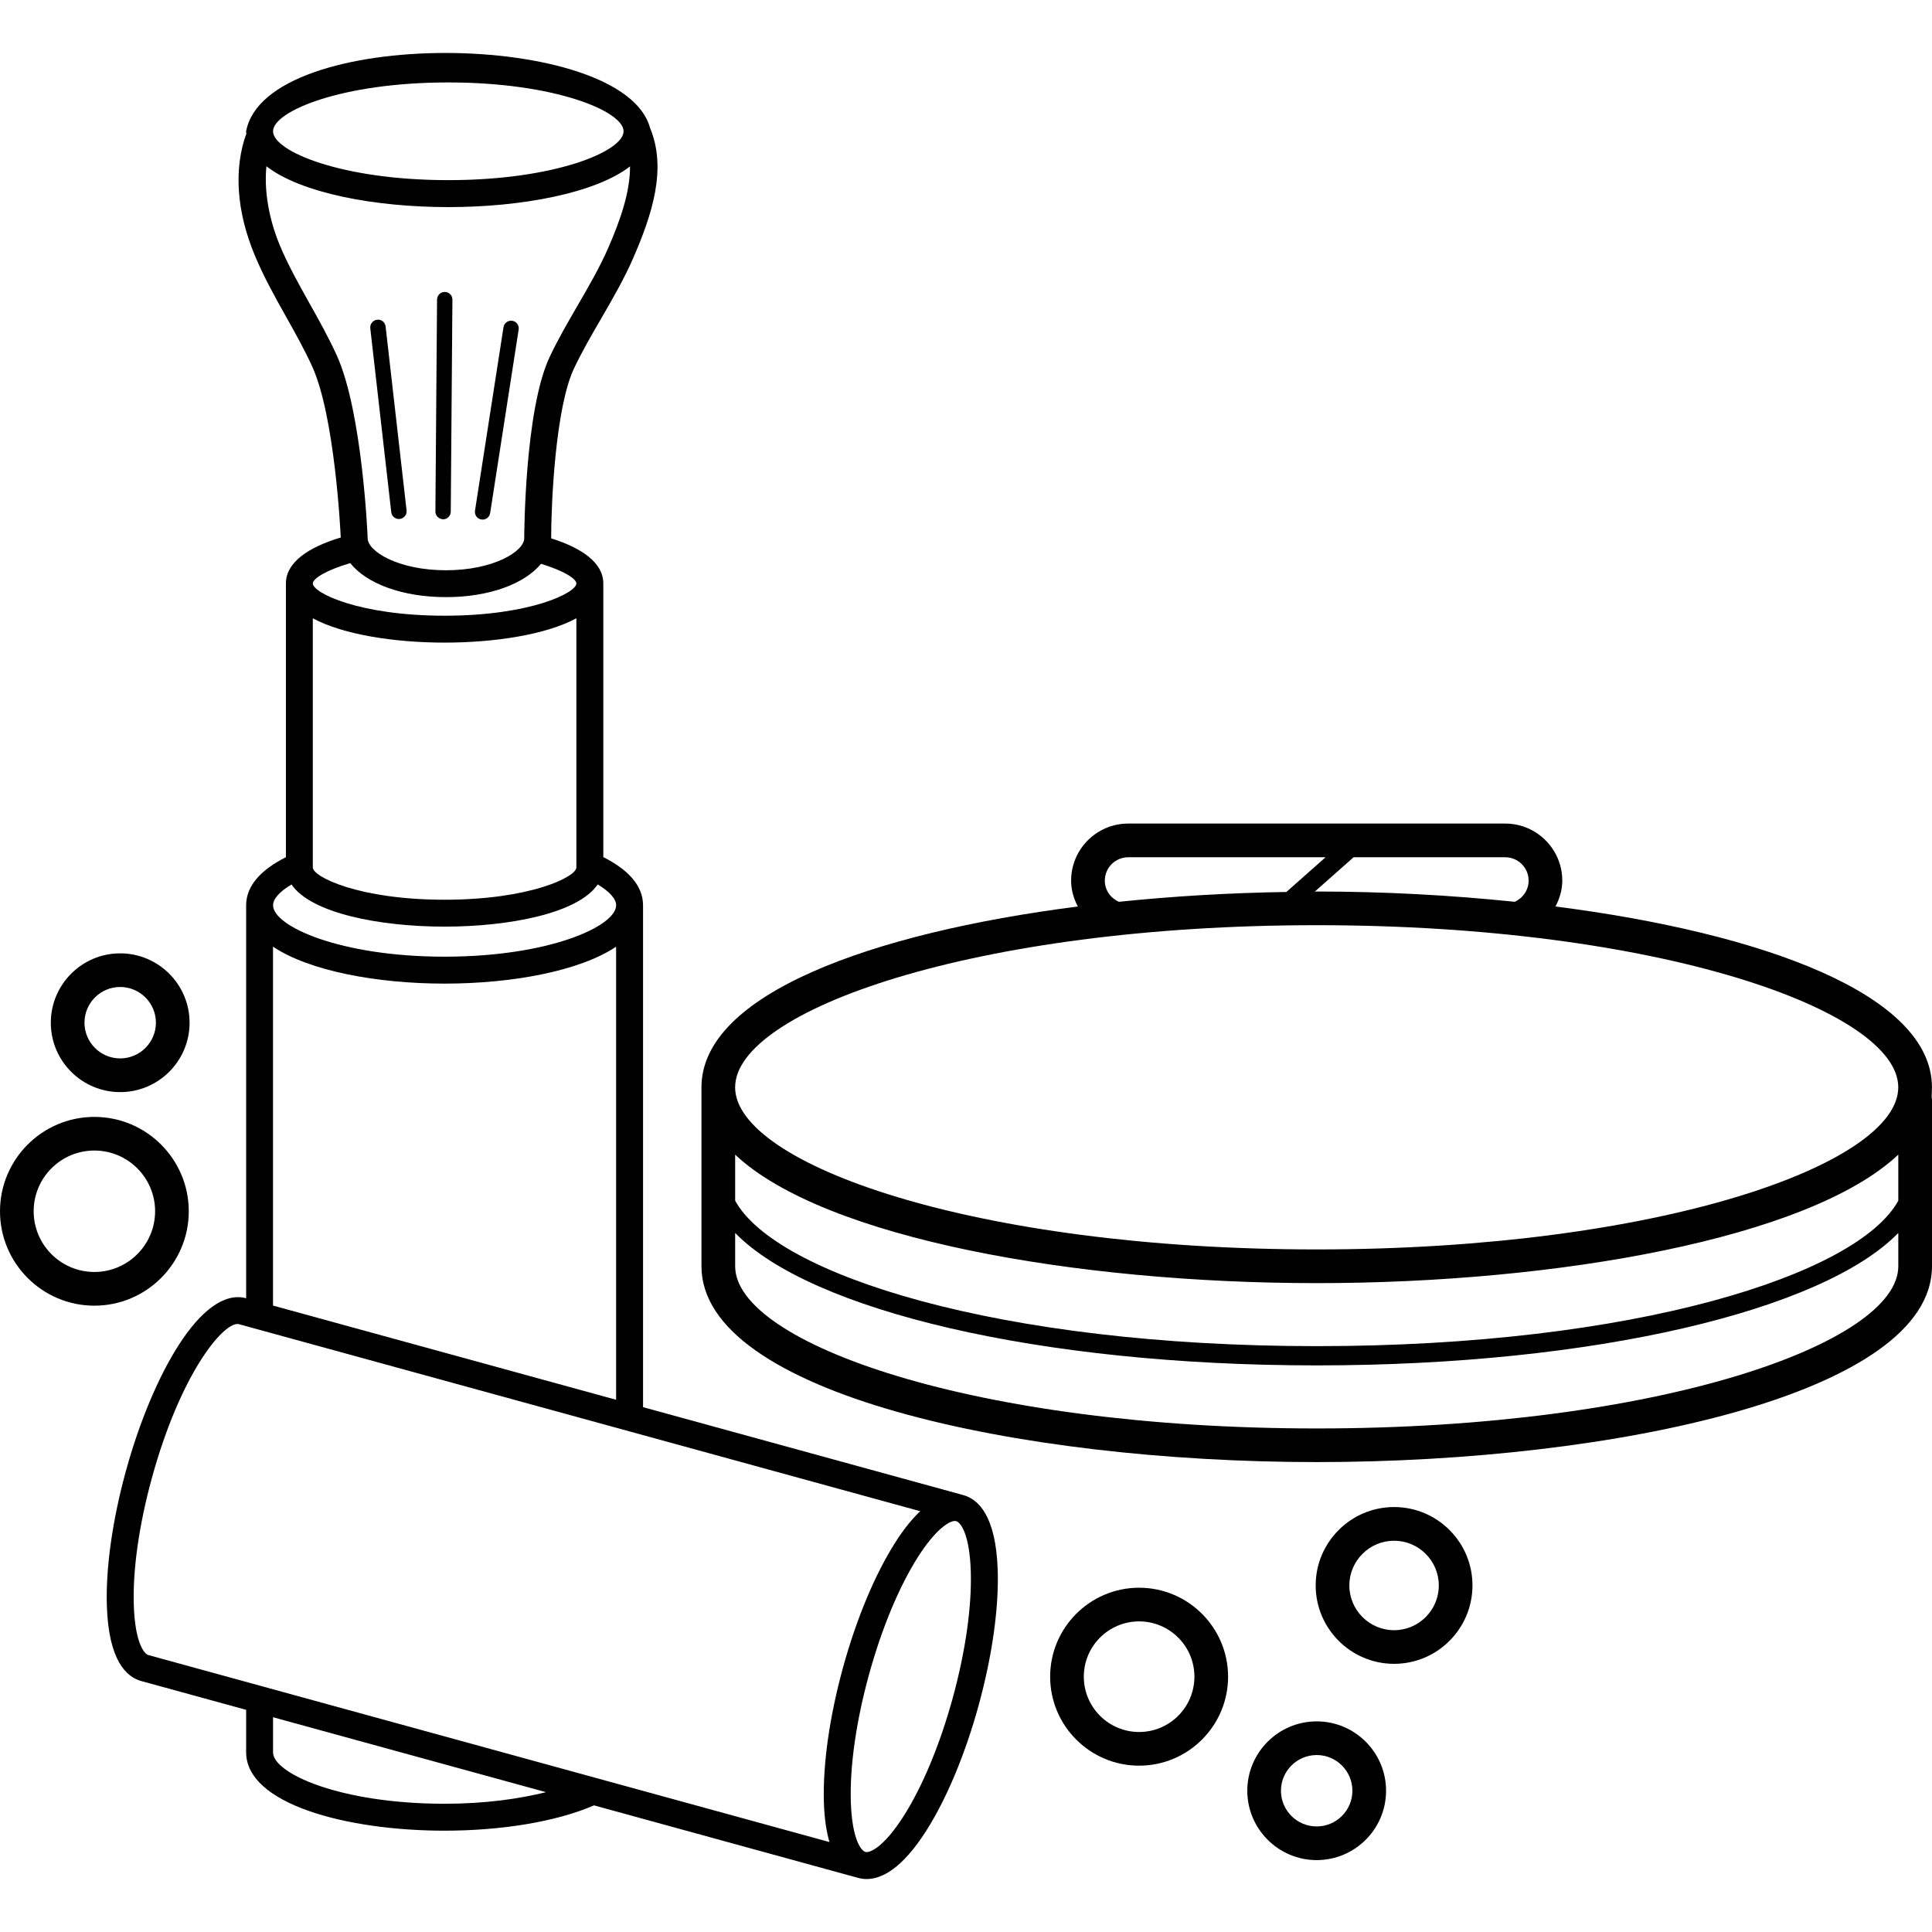
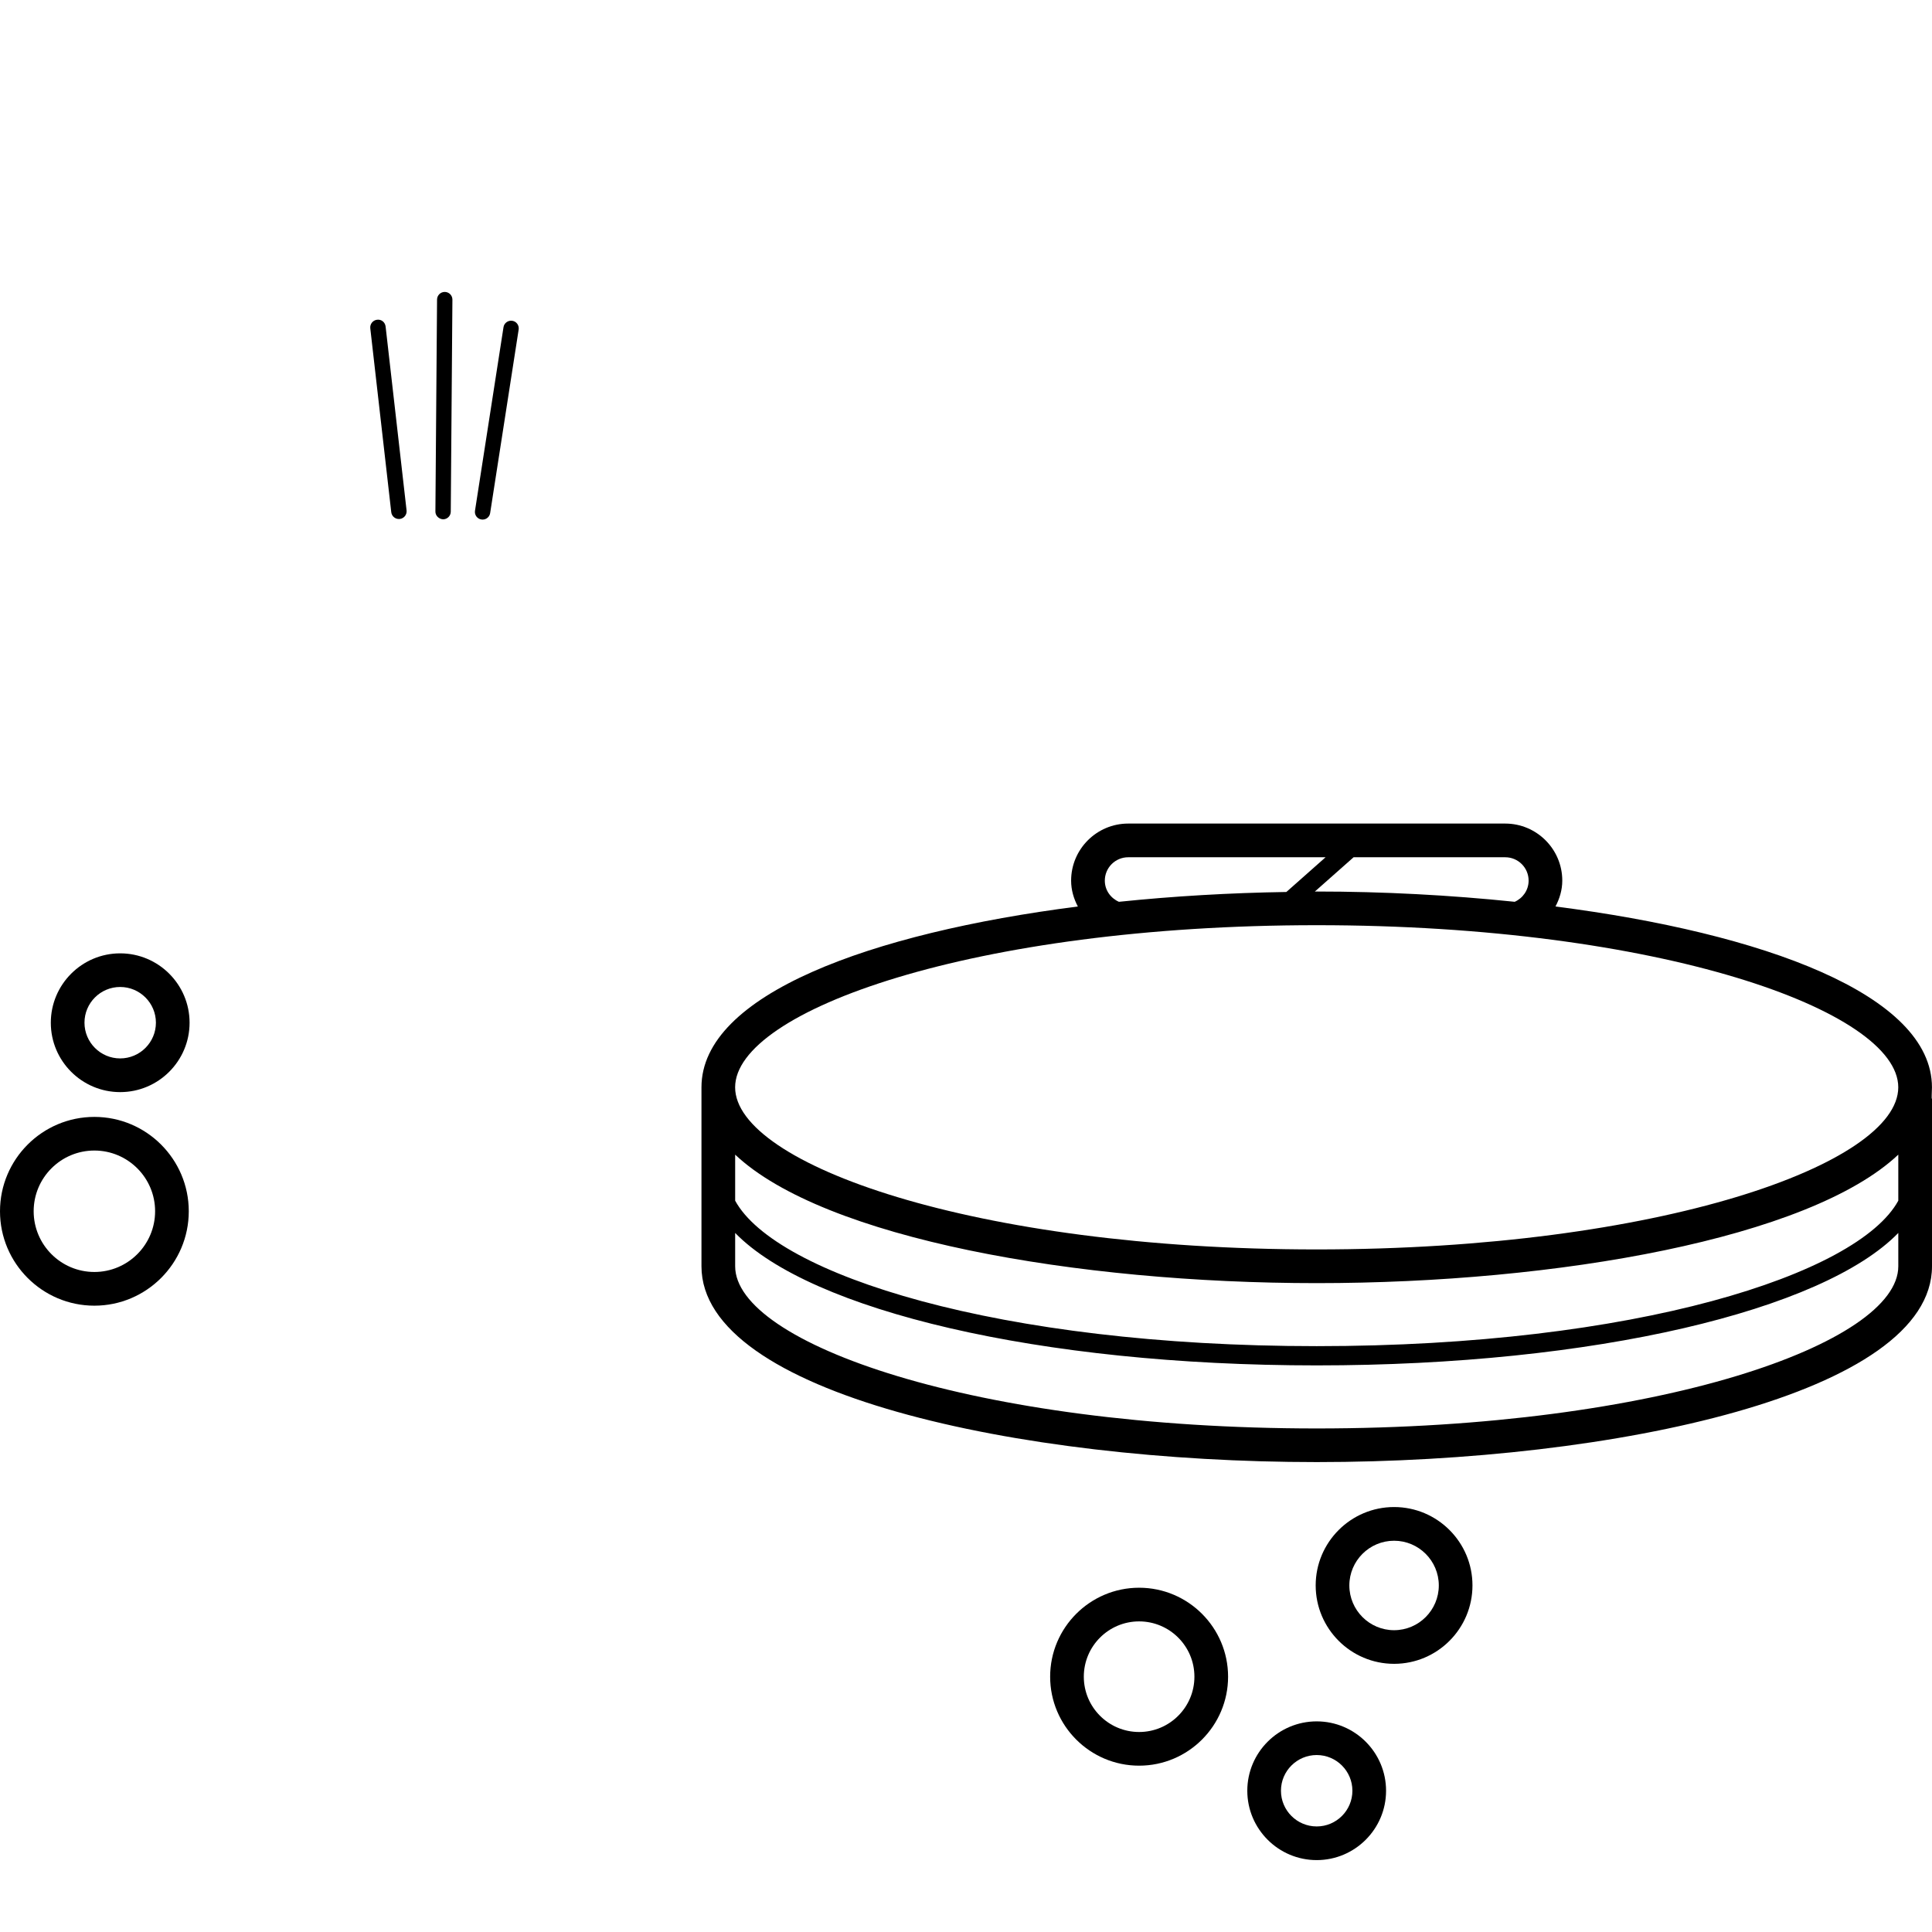
<svg xmlns="http://www.w3.org/2000/svg" fill="#000000" height="800px" width="800px" version="1.1" id="Layer_1" viewBox="0 0 220.372 220.372" xml:space="preserve">
  <g>
    <g>
      <g>
-         <path d="M109.888,170.539c-0.36-0.1-2.02-0.556-2.46-0.676l-34.08-9.356v-54.336c0-0.564,0-2.472,0-2.912 c0-2.284-1.772-4.1-4.532-5.492V68.599c0-0.348,0-1.68,0-2.048c0-2.352-2.436-4.04-5.952-5.144c0-0.008,0.004-0.012,0.004-0.02 c0-3.852,0.468-14.848,2.608-19.368c0.908-1.916,2.008-3.812,3.072-5.644c1.284-2.216,2.62-4.512,3.676-6.932 c2.16-4.968,3.864-10.2,1.924-14.848c-3.02-11.268-43.832-11.672-46.076,0.388c-0.016,0.08,0.024,0.156,0.032,0.24 c-1.436,3.956-1.168,8.812,0.96,13.908c1.016,2.448,2.316,4.764,3.568,7c1.036,1.844,2.104,3.752,2.98,5.676 c2.568,5.652,3.216,18.656,3.256,19.504c-3.684,1.104-6.256,2.824-6.256,5.244c0,0.344,0,1.68,0,2.048v29.172 c-2.764,1.392-4.536,3.208-4.536,5.488c0,0.476,0,2.372,0,2.912v41.908c-5.104-1.364-10.74,8.876-13.716,19.708 c-1.532,5.58-2.304,11.032-2.172,15.348c0.192,6.28,2.24,8.148,3.924,8.608l11.964,3.284v4.848c0,5.868,11.388,8.936,22.64,8.936 c6.336,0,12.676-0.988,17.036-2.888l27.688,7.604c0.48,0.128,2.128,0.584,2.456,0.672c0.292,0.08,0.612,0.128,0.96,0.128 c1.68,0,4.02-1.14,6.808-5.528c2.316-3.644,4.44-8.728,5.968-14.304c1.532-5.58,2.304-11.032,2.172-15.352 C113.612,172.867,111.568,171.003,109.888,170.539z M51.136,9.403c12.204,0,19.992,3.3,19.992,5.572 c0,2.272-7.788,5.572-19.992,5.572c-12.204,0-19.992-3.3-19.992-5.572C31.144,12.703,38.932,9.403,51.136,9.403z M38.412,40.531 c-0.932-2.04-2.032-4.008-3.096-5.908c-1.208-2.16-2.464-4.396-3.416-6.68c-0.856-2.044-1.86-5.496-1.512-8.98 c3.944,3.068,12.372,4.66,20.748,4.66c8.364,0,16.78-1.588,20.728-4.644c0.016,2.9-1.096,6.104-2.46,9.24 c-0.984,2.26-2.268,4.472-3.512,6.616c-1.096,1.888-2.232,3.84-3.192,5.872c-2.872,6.068-2.904,20.54-2.904,20.684 c0,1.488-3.48,3.656-8.928,3.656c-5.452,0-8.932-2.168-8.932-3.656C41.94,61.251,41.344,46.991,38.412,40.531z M39.952,64.231 c1.848,2.328,5.92,3.88,10.92,3.88c4.936,0,8.964-1.52,10.84-3.8c2.584,0.788,4.032,1.7,4.032,2.24 c0,1.068-5.272,3.68-15.032,3.68s-15.032-2.612-15.032-3.68C35.68,65.995,37.208,65.035,39.952,64.231z M35.68,70.523 c3.476,1.884,9.384,2.776,15.032,2.776s11.556-0.892,15.032-2.776v28.424c0,1.068-5.272,3.68-15.032,3.68 s-15.032-2.612-15.032-3.68V70.523z M33.252,100.887c2.228,3.288,10.072,4.808,17.46,4.808c7.392,0,15.236-1.524,17.464-4.812 c1.344,0.808,2.104,1.64,2.104,2.376c0,2.388-7.624,5.864-19.564,5.864c-11.944,0-19.568-3.476-19.568-5.864 C31.144,102.527,31.904,101.691,33.252,100.887z M31.14,107.983h0.004c4.14,2.776,11.884,4.212,19.568,4.212 s15.428-1.432,19.564-4.212v51.68L31.14,148.919V107.983z M50.712,205.743c-11.944,0-19.568-3.476-19.568-5.864v-4.004 l31.136,8.548C59.168,205.195,55.316,205.743,50.712,205.743z M93.976,205.591c0.06,1.892,0.3,3.348,0.632,4.52l-77.684-21.328 c-0.52-0.144-1.536-1.524-1.664-5.74c-0.124-4.02,0.608-9.148,2.06-14.44c3.232-11.776,7.984-17.584,9.768-17.584 c0.068,0,0.128,0.008,0.184,0.028l77.692,21.328c-0.884,0.84-1.832,1.968-2.848,3.568c-2.316,3.644-4.44,8.724-5.968,14.3 C94.616,195.823,93.844,201.275,93.976,205.591z M108.672,193.683c-1.452,5.292-3.44,10.076-5.6,13.468 c-2.272,3.572-3.888,4.244-4.36,4.088c-0.52-0.144-1.536-1.524-1.664-5.74c-0.124-4.02,0.608-9.148,2.06-14.44 s3.44-10.072,5.6-13.468c1.952-3.068,3.52-4.104,4.216-4.104c0.052,0,0.104,0.008,0.144,0.02c0.52,0.144,1.536,1.524,1.664,5.74 C110.856,183.263,110.124,188.391,108.672,193.683z" />
        <path d="M45.5,59.199c0.032,0,0.064,0,0.1-0.004c0.484-0.056,0.828-0.492,0.776-0.972l-2.392-20.976 c-0.056-0.48-0.46-0.84-0.972-0.776c-0.484,0.056-0.828,0.492-0.776,0.972l2.392,20.976C44.68,58.871,45.056,59.199,45.5,59.199z " />
        <path d="M54.908,59.255c0.044,0.008,0.092,0.012,0.136,0.012c0.428,0,0.8-0.312,0.864-0.74l3.252-20.936 c0.076-0.48-0.252-0.932-0.728-1c-0.464-0.076-0.932,0.252-1,0.728L54.18,58.255C54.104,58.735,54.432,59.183,54.908,59.255z" />
        <path d="M50.54,59.235c0.48,0,0.872-0.388,0.876-0.868l0.188-24.184c0.004-0.484-0.384-0.88-0.868-0.884 c-0.004,0-0.004,0-0.008,0c-0.48,0-0.872,0.388-0.876,0.868l-0.188,24.184C49.66,58.835,50.076,59.211,50.54,59.235z" />
        <path d="M220.368,124.027c0-10.592-19.296-17.604-42.944-20.628c0.468-0.888,0.776-1.876,0.776-2.952 c0-3.588-2.92-6.508-6.508-6.508h-43.008c-3.588,0-6.508,2.92-6.508,6.508c0,1.072,0.3,2.064,0.768,2.952 c-23.64,3.024-42.932,10.036-42.932,20.624c0,1.104,0,20.412,0,20.412c0,14.508,36.16,22.336,70.18,22.336 c34.02,0,70.18-7.832,70.18-22.336v-19.12C220.292,125.435,220.368,124.579,220.368,124.027z M171.696,97.783 c1.472,0,2.664,1.196,2.664,2.664c0,1.084-0.656,2-1.584,2.416c-7.36-0.764-15.016-1.172-22.588-1.172 c-0.068,0-0.14,0.004-0.212,0.004l4.42-3.912H171.696z M128.684,97.783H151.2l-4.472,3.96c-6.428,0.1-12.868,0.476-19.1,1.12 c-0.94-0.412-1.608-1.324-1.608-2.412C126.02,98.979,127.212,97.783,128.684,97.783z M150.188,105.531 c39.092,0,66.336,9.748,66.336,18.492c0.004,8.748-27.24,18.492-66.336,18.492c-39.092,0-66.336-9.748-66.336-18.492 S111.096,105.531,150.188,105.531z M216.528,144.439c0,8.748-27.244,18.496-66.336,18.496c-39.092,0-66.336-9.748-66.336-18.496 v-3.804c8.592,8.84,34.664,15.108,66.336,15.108s57.748-6.268,66.336-15.108V144.439z M216.528,136.955 c-4.612,8.448-30.064,16.592-66.336,16.592c-36.276,0-61.724-8.144-66.336-16.592v-5.252 c10.152,9.564,38.924,14.656,66.336,14.656s56.184-5.088,66.336-14.656V136.955z" />
        <path d="M129.932,181.103c-5.596,0-10.148,4.552-10.148,10.148s4.552,10.148,10.148,10.148s10.148-4.552,10.148-10.148 C140.08,185.655,135.528,181.103,129.932,181.103z M129.932,197.559c-3.48,0-6.308-2.828-6.308-6.308 c0-3.48,2.828-6.308,6.308-6.308c3.48,0,6.308,2.828,6.308,6.308C136.24,194.731,133.412,197.559,129.932,197.559z" />
-         <path d="M159.016,171.899c-4.932,0-8.944,4.012-8.944,8.94c0,4.932,4.012,8.944,8.944,8.944s8.94-4.012,8.94-8.944 C167.96,175.911,163.948,171.899,159.016,171.899z M159.016,185.947c-2.812,0-5.104-2.292-5.104-5.104s2.292-5.1,5.104-5.1 s5.1,2.288,5.1,5.1S161.832,185.947,159.016,185.947z" />
+         <path d="M159.016,171.899c-4.932,0-8.944,4.012-8.944,8.94c0,4.932,4.012,8.944,8.944,8.944s8.94-4.012,8.94-8.944 C167.96,175.911,163.948,171.899,159.016,171.899z M159.016,185.947c-2.812,0-5.104-2.292-5.104-5.104s2.292-5.1,5.104-5.1 s5.1,2.288,5.1,5.1S161.832,185.947,159.016,185.947" />
        <path d="M21.532,138.163c0-5.936-4.832-10.764-10.768-10.764C4.828,127.399,0,132.227,0,138.163 c0,5.936,4.828,10.768,10.764,10.768C16.7,148.931,21.532,144.099,21.532,138.163z M10.764,145.087 c-3.82,0-6.924-3.108-6.924-6.928s3.104-6.924,6.924-6.924s6.928,3.104,6.928,6.924S14.584,145.087,10.764,145.087z" />
        <path d="M13.708,124.571c4.368,0,7.916-3.552,7.916-7.916c0-4.364-3.552-7.912-7.916-7.912c-4.364,0-7.912,3.552-7.912,7.912 C5.792,121.019,9.344,124.571,13.708,124.571z M13.708,112.579c2.244,0,4.076,1.828,4.076,4.072c0,2.244-1.828,4.076-4.076,4.076 c-2.248,0-4.072-1.828-4.072-4.076S11.46,112.579,13.708,112.579z" />
        <path d="M150.188,196.347c-4.368,0-7.916,3.552-7.916,7.912s3.552,7.912,7.916,7.912s7.912-3.552,7.912-7.912 S154.552,196.347,150.188,196.347z M150.188,208.331c-2.248,0-4.076-1.824-4.076-4.072s1.828-4.072,4.076-4.072 s4.072,1.828,4.072,4.072C154.26,206.503,152.436,208.331,150.188,208.331z" />
      </g>
    </g>
  </g>
</svg>